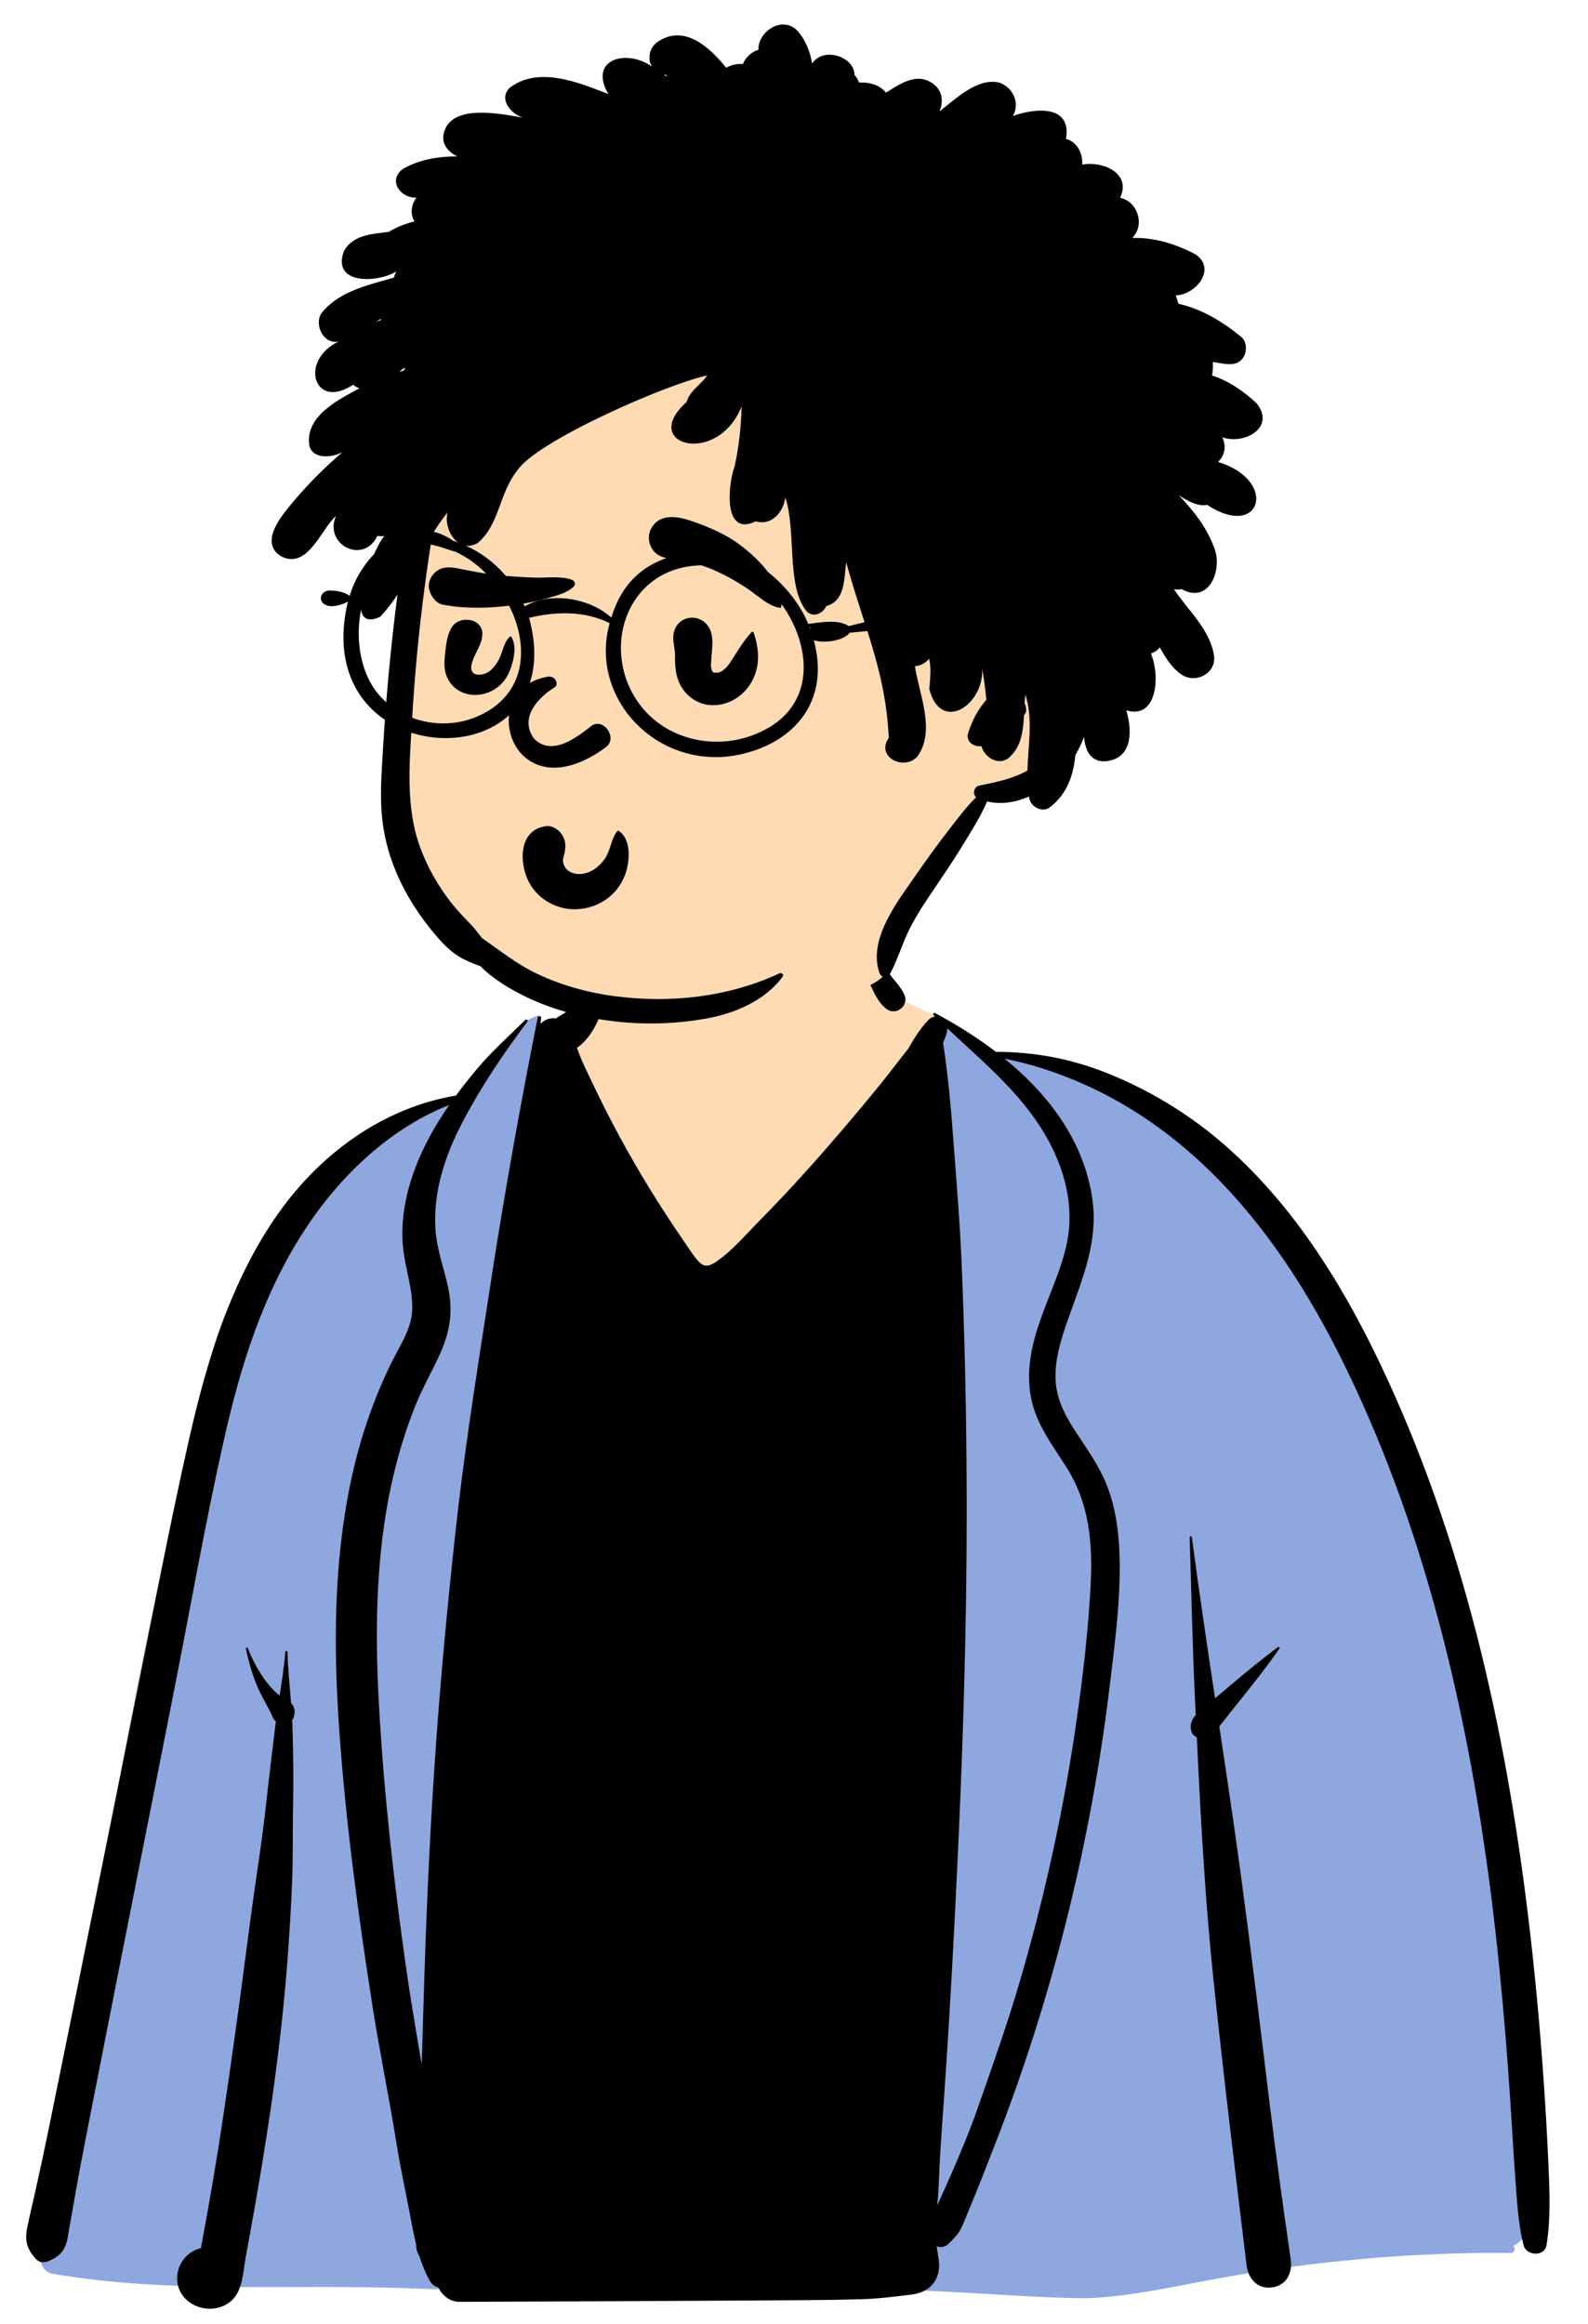
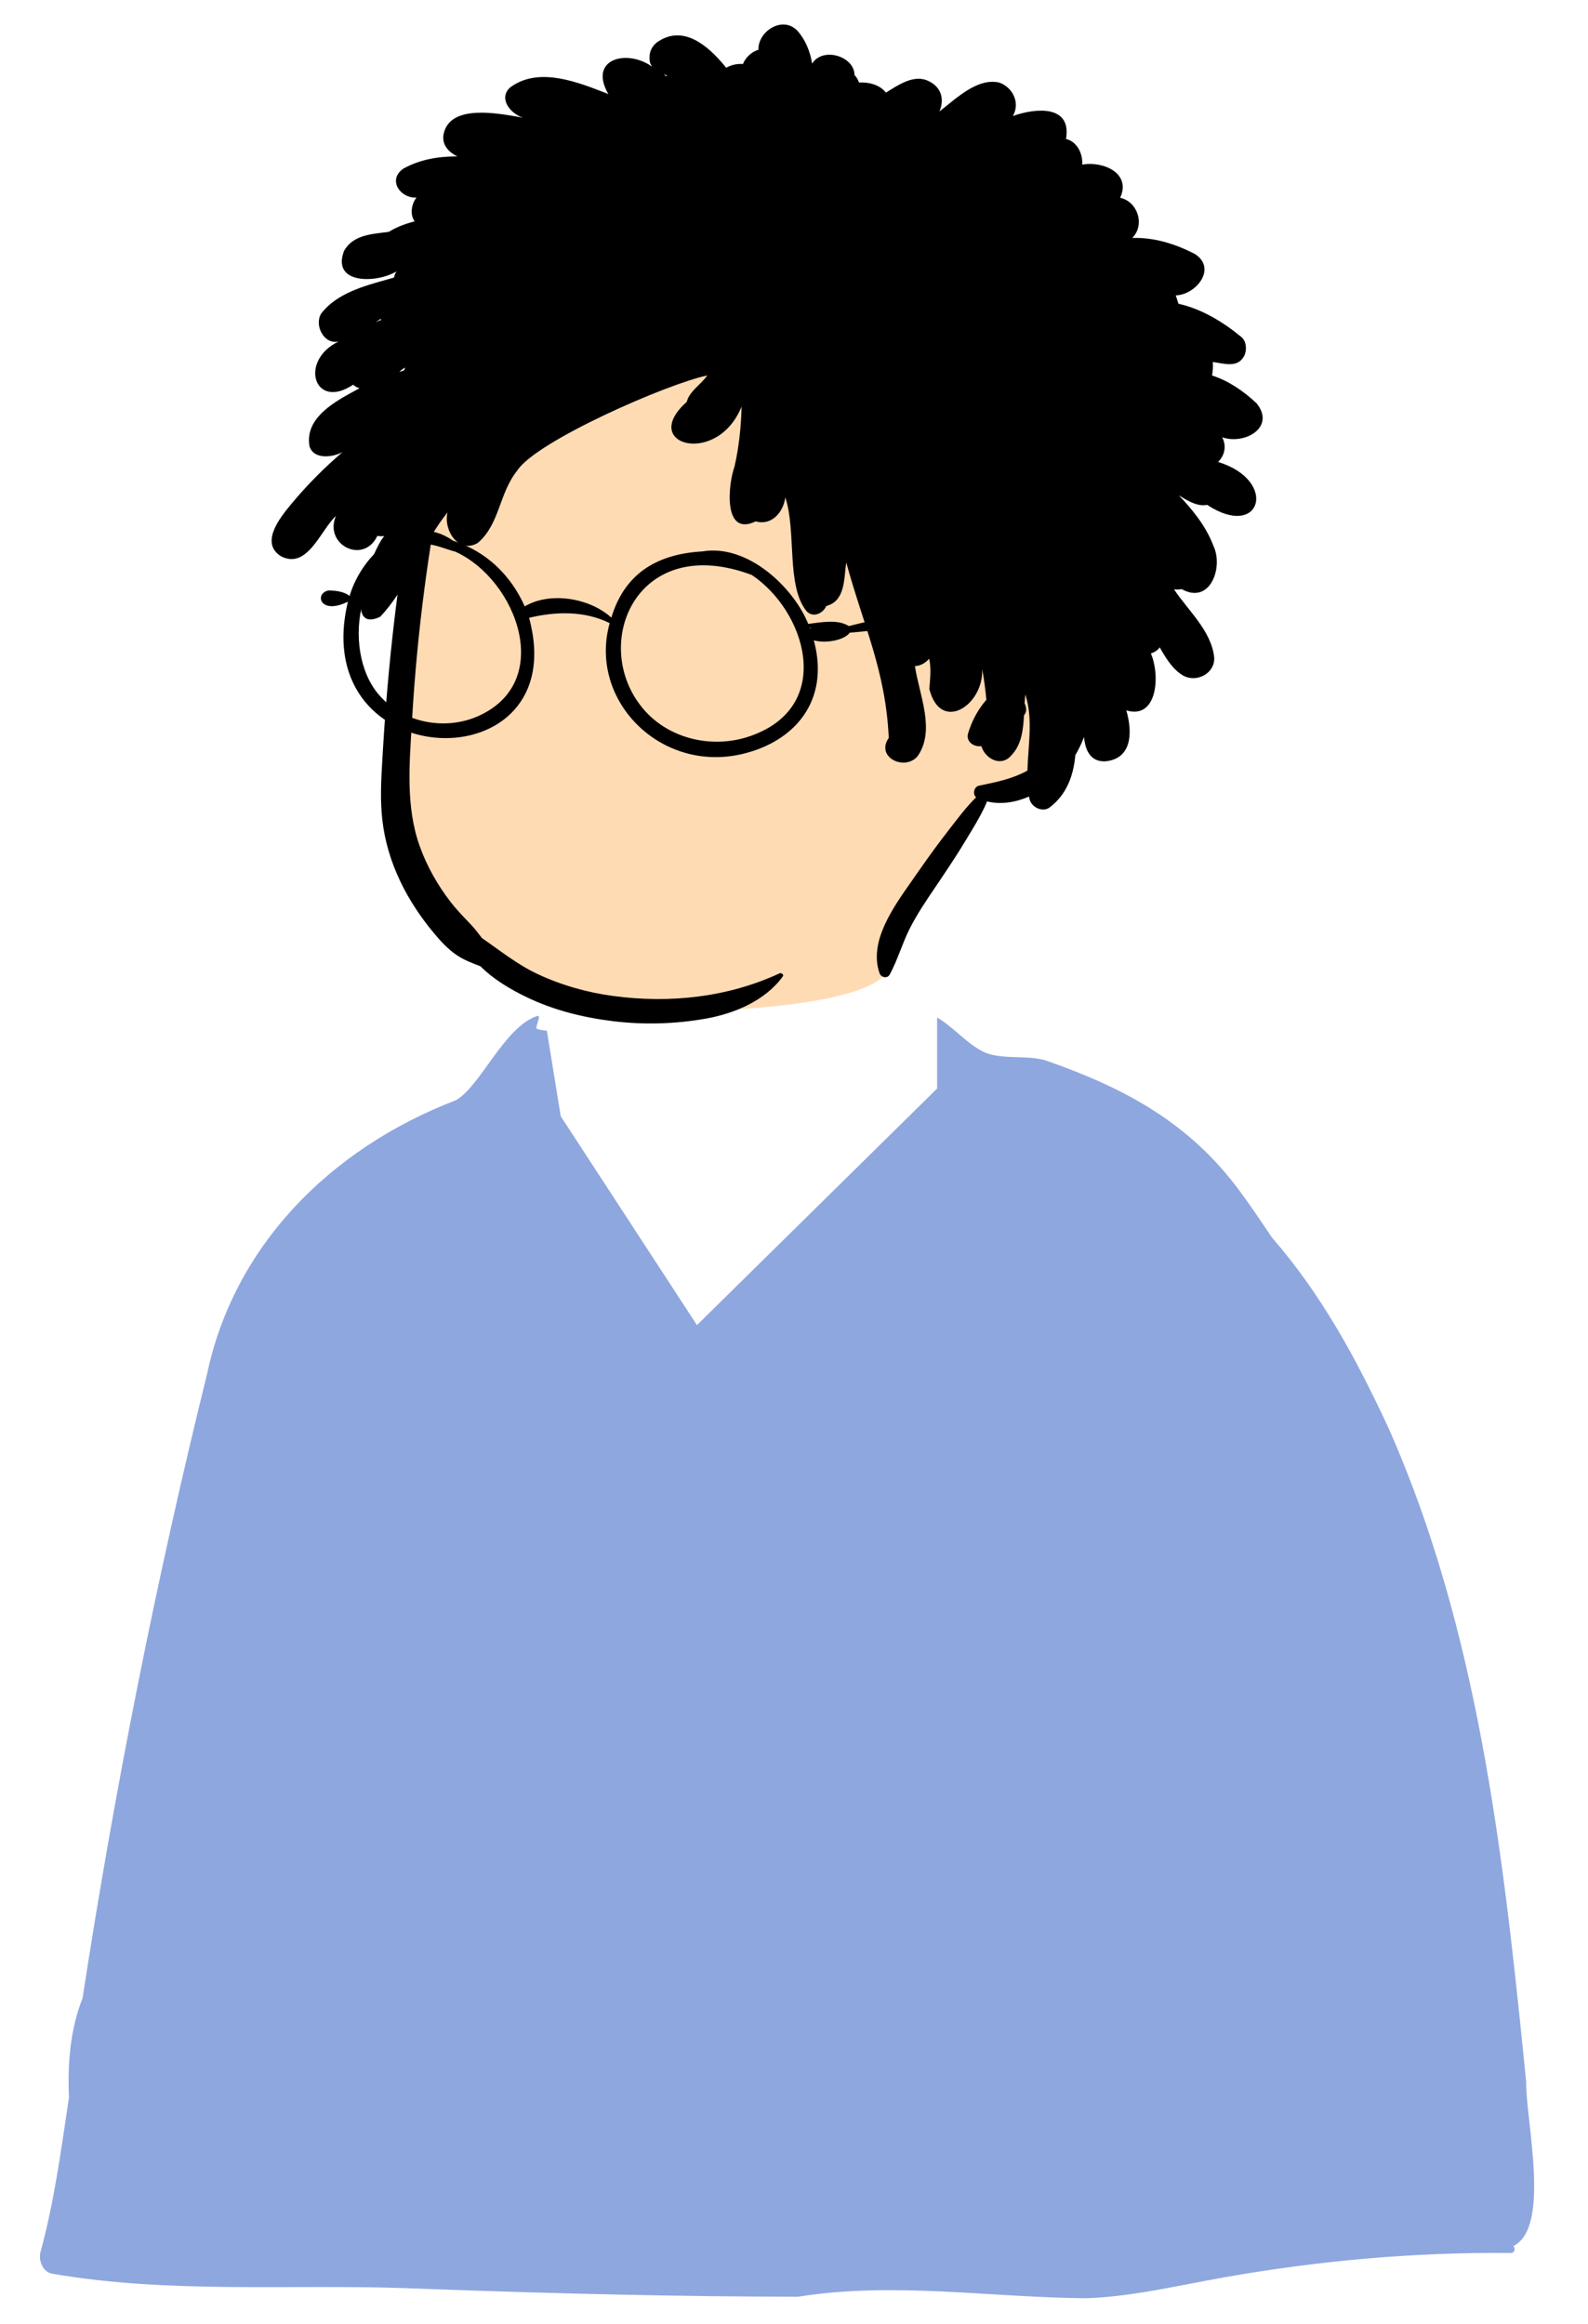
<svg xmlns="http://www.w3.org/2000/svg" width="343" height="502" viewBox="0 0 343 502" fill="none">
-   <path fill-rule="evenodd" clip-rule="evenodd" d="M44.731 296.607C50.501 269.271 70.965 248.058 98.487 237.491C103.777 234.499 108.905 221.66 116.015 219.309C117.155 218.932 115.356 221.931 116.015 222.11C118.366 222.749 121.001 222.816 123.597 220.509C128.237 216.385 129.693 204.337 132.514 198.891C147.392 170.173 184.539 181.41 189.515 213.157C192.985 215.419 197.891 217.411 201.668 219.234C205.557 221.111 208.979 225.656 212.987 227.282C216.563 228.732 222.456 227.704 226.06 228.968C242.635 234.783 256.674 242.119 267.68 256.984C269.999 260.119 272.614 263.974 274.724 267.141C285.604 279.666 293.162 293.705 300.122 308.766C319.595 352.975 324.892 401.924 329.644 449.557C329.536 457.891 335.066 481.001 326.887 484.996C327.376 485.503 327.199 486.521 326.292 486.512C305.552 486.303 284.86 488.159 264.442 491.767C254.59 493.509 244.792 495.896 234.757 496.289C213.926 496.145 193.17 492.654 172.367 495.957C147.358 495.957 116.965 495.229 89.143 494.159C63.141 493.16 36.999 495.417 11.319 490.995C9.286 490.674 8.293 488.194 8.719 486.418C11.732 475.439 13.211 464.14 14.902 452.904C14.565 445.696 15.168 438.172 17.834 431.459C24.8 386.142 33.733 341.12 44.731 296.607Z" fill="#FFDBB4" />
  <path fill-rule="evenodd" clip-rule="evenodd" d="M116.015 222.277C115.356 222.097 117.155 219.098 116.015 219.475C108.905 221.826 103.777 234.665 98.487 237.657C70.965 248.224 50.501 269.437 44.731 296.773C33.733 341.286 24.8 386.308 17.834 431.626C15.168 438.339 14.565 445.863 14.902 453.07L14.636 454.844C13.051 465.495 11.574 476.183 8.719 486.584C8.293 488.361 9.286 490.84 11.319 491.161C36.707 495.533 62.547 493.376 88.257 494.292L93.615 494.493C120.192 495.47 148.692 496.124 172.367 496.124C193.17 492.82 213.926 496.311 234.757 496.455C244.792 496.062 254.59 493.675 264.442 491.933C284.86 488.325 305.552 486.469 326.292 486.678C327.199 486.687 327.376 485.669 326.887 485.162C335.066 481.167 329.536 458.057 329.644 449.723L329.215 445.432C324.561 399.158 319.011 351.815 300.122 308.932L299.556 307.713C292.751 293.113 285.31 279.494 274.724 267.307L274.077 266.338C272.094 263.376 269.767 259.972 267.68 257.15C256.674 242.286 242.635 234.949 226.06 229.135C222.456 227.87 216.563 228.898 212.987 227.448C209.238 225.928 206.003 221.853 202.417 219.796L202.417 235.135L150.539 286.24L121.115 241.122L118.122 222.644C117.401 222.599 116.696 222.462 116.015 222.277Z" fill="#8FA7DF" />
-   <path fill-rule="evenodd" clip-rule="evenodd" d="M53.123 356.174C53.671 358.839 54.44 361.503 55.463 364.027C56.448 366.463 57.932 368.645 58.954 371.052C59.092 371.376 59.316 371.621 59.587 371.808L59.502 372.463L59.425 373.118C58.915 377.536 58.341 381.942 57.845 386.359L57.603 388.569C56.627 397.793 55.085 406.972 53.888 416.171C52.715 425.179 51.522 434.187 50.246 443.182C48.928 452.456 47.586 461.718 46.019 470.954C45.357 474.855 44.666 478.753 43.947 482.648L43.391 485.628C37.672 487.004 36.108 494.977 41.932 497.92C44.576 499.25 47.972 498.93 50.151 496.84C52.414 494.661 52.508 490.732 53.034 487.781L53.54 485.039C57.328 464.419 60.615 443.562 62.151 422.651C62.546 417.252 62.879 411.848 63.095 406.439C63.3 401.352 63.202 396.266 63.281 391.179L63.307 389.791C63.427 384.366 63.328 378.95 63.187 373.525C63.17 372.864 63.141 372.203 63.108 371.538C63.298 371.314 63.436 371.048 63.494 370.79L63.569 370.449C63.756 369.572 63.544 368.545 62.87 367.917C62.58 364.222 62.197 360.531 62.093 356.839C62.085 356.536 61.648 356.545 61.623 356.839C61.378 359.982 60.888 363.133 60.397 366.28C57.242 363.744 54.91 359.562 53.534 356.062C53.434 355.808 53.064 355.9 53.123 356.174ZM127.772 209.261C127.249 211.655 126.213 213.805 124.825 215.804C124.164 216.76 123.412 217.65 122.51 218.394C121.736 219.03 120.855 219.445 120.032 219.999C118.835 219.811 117.584 220.265 116.744 221.146L116.877 219.857C116.919 219.442 116.228 219.359 116.149 219.761C112.512 238.102 109.196 256.455 106.325 274.929L105.066 283.087L103.882 290.746C101.916 303.508 100.014 316.265 98.582 329.121C96.674 346.277 95.07 363.478 93.898 380.704C92.721 398.051 91.998 415.41 91.482 432.79C91.354 437.172 91.216 441.549 91.084 445.93L90.196 440.692C89.309 435.453 88.441 430.209 87.696 424.946C85.023 406.111 82.886 387.143 81.843 368.146C80.886 350.762 81.206 333.033 85.629 316.097C86.744 311.837 88.107 307.642 89.753 303.556C91.35 299.582 93.527 295.899 95.245 291.984C97.24 287.428 97.838 283.129 96.811 278.224C95.913 273.951 94.338 269.931 94.056 265.533C93.527 257.369 96.184 249.462 99.937 242.317C100.927 240.434 101.97 238.576 103.06 236.734C106.356 231.168 110.072 225.805 113.929 220.664C114.137 220.389 113.697 220.086 113.472 220.31C109.956 223.786 106.111 227.203 102.947 230.998C101.409 232.843 99.909 234.726 98.487 236.66C82.89 239.266 69.488 248.98 60.327 261.809C49.93 276.366 44.672 293.888 40.781 311.142C36.453 330.319 32.803 349.669 28.917 368.94C24.893 388.881 20.89 408.822 16.841 428.758C14.829 438.655 12.817 448.553 10.81 458.455C9.791 463.468 8.723 468.469 7.605 473.465C7.031 476.026 6.415 478.583 5.883 481.152C5.285 484.049 5.842 485.902 7.804 488.031C8.528 488.821 9.671 488.808 10.569 488.389L10.849 488.256L11.121 488.125C12.232 487.579 13.103 487.014 13.794 485.798C14.555 484.465 14.676 482.985 14.937 481.501C15.42 478.769 15.897 476.038 16.38 473.303C17.1 469.213 17.884 465.134 18.681 461.057L22.681 440.678C23.748 435.245 24.816 429.812 25.891 424.381C29.728 404.96 33.569 385.543 37.409 366.126C41.097 347.482 44.36 328.71 48.558 310.174L48.797 309.13L49.039 308.087C52.794 292.107 58.038 276.65 67.555 263.11C74.88 252.697 85.052 243.398 97.032 238.692C96.188 239.906 95.377 241.145 94.604 242.409C89.749 250.34 86.203 259.755 87.035 269.2C87.442 273.814 89.196 278.349 89.03 283.001C88.876 287.133 86.319 290.762 84.553 294.357C80.542 302.505 77.64 311.164 75.769 320.046C72.016 337.884 72.028 356.237 73.321 374.344C74.726 394.027 77.394 413.706 80.433 433.197C81.992 443.194 84.066 453.109 85.655 463.09C86.44 468.011 87.509 472.921 88.444 477.818L88.89 480.157C89.139 481.456 89.398 482.75 89.697 484.03L89.882 484.797V484.934C89.89 485.878 90.148 486.659 90.564 487.283C91.133 489.107 91.84 490.887 92.779 492.595C93.261 493.468 93.96 493.958 94.721 494.138C95.486 495.888 97.219 497.234 99.289 497.226L126.513 497.122C142.326 497.06 158.138 496.956 173.951 496.868C177.941 496.848 181.928 496.773 185.914 496.669C189.651 496.565 193.235 496.116 196.93 495.651C201.104 495.127 203.365 492.171 202.741 488.002C202.604 487.083 202.455 486.169 202.313 485.254C203.145 485.529 204.134 485.4 204.803 484.747L205.431 484.133C206.301 483.273 207.078 482.428 207.63 481.28C208.199 480.1 208.661 478.853 209.164 477.647C210.249 475.053 211.305 472.451 212.332 469.836C214.389 464.607 216.447 459.357 218.359 454.073C222.146 443.61 225.497 432.989 228.41 422.248C233.606 403.085 237.365 383.552 239.734 363.844L240.301 359.147L240.465 357.759C241.364 350.121 242.12 342.364 241.763 334.741C241.542 329.969 240.802 325.16 239.019 320.703C237.373 316.592 234.833 313.076 232.418 309.401L232.142 308.977L231.864 308.542C229.752 305.205 228.071 301.715 227.987 297.662C227.901 293.549 229.1 289.546 230.44 285.695L230.774 284.745L230.998 284.116C233.848 276.158 237.092 268.312 236.022 259.651C234.442 246.898 226.711 236.618 216.983 228.691C225.634 230.403 234.197 233.787 241.754 238.077C250.679 243.148 258.714 249.841 265.644 257.394C278.738 271.668 288.087 288.795 295.74 306.479C303.75 324.985 309.69 344.377 314.167 364.023C318.669 383.78 321.683 403.854 323.741 424.007C324.767 434.037 325.574 444.092 326.243 454.152C326.584 459.307 326.841 464.47 327.24 469.616C327.64 474.758 327.819 479.979 329.074 484.984C329.66 487.316 333.613 487.553 334.037 484.984C334.977 479.247 334.714 473.314 334.452 467.504L334.428 466.976C334.17 461.19 333.833 455.408 333.435 449.626C332.62 437.808 331.531 426.006 330.109 414.242C325.125 372.947 315.934 331.869 297.905 294.174C289.417 276.42 278.522 259.169 263.366 246.349C256.15 240.251 248.015 235.383 239.248 231.858C231.407 228.703 223.443 227.211 215.112 227.215C210.935 224.014 206.449 221.225 201.969 218.843C201.699 218.698 201.416 219.047 201.64 219.271C201.756 219.383 201.869 219.499 201.985 219.608C201.478 219.641 200.954 219.878 200.485 220.373C198.838 222.098 197.45 224.255 196.207 226.495C194.316 228.857 192.512 231.297 190.624 233.633C187.602 237.374 184.51 241.061 181.379 244.719C176.122 250.867 170.693 256.898 165.032 262.687L164.087 263.65C161.152 266.622 158.18 270.18 154.709 272.533L154.524 272.656C153.059 273.61 152.021 273.784 150.772 272.359C149.637 271.062 148.692 269.557 147.721 268.127L147.496 267.799C142.537 260.595 137.94 253.125 133.779 245.435C131.882 241.935 130.078 238.384 128.366 234.795L127.855 233.716C126.924 231.738 125.914 229.796 125.145 227.759C124.966 227.282 124.792 226.804 124.621 226.33C127.24 224.613 129.268 220.897 130.004 217.987C130.769 214.965 130.382 211.863 129.019 209.099C128.762 208.58 127.897 208.708 127.772 209.261ZM256.964 332.068C257.326 343.558 257.546 355.06 258.087 366.542L258.273 370.461C257.43 371.401 256.935 372.486 257.33 373.974C257.484 374.544 257.937 375.059 258.502 375.251L258.679 378.895C259.481 395.292 260.421 411.654 262.14 428.01C264.289 448.478 266.775 468.913 269.256 489.345C269.609 492.238 271.622 494.532 274.752 494.109C277.919 493.68 279.203 490.924 278.788 488.052C277.154 476.783 275.583 465.505 274.207 454.198L272.64 441.317C270.675 425.214 268.663 409.114 266.346 393.062C265.378 386.354 264.372 379.648 263.362 372.943L263.715 372.486C265.158 370.611 266.65 368.778 268.126 366.933C270.96 363.374 273.758 359.845 276.356 356.12C276.485 355.933 276.223 355.659 276.036 355.8C272.395 358.49 268.948 361.366 265.481 364.289L262.447 366.857C260.701 355.272 258.972 343.683 257.43 332.068C257.392 331.778 256.956 331.756 256.964 332.068ZM204.583 222.11C206.774 224.176 209.014 226.197 211.222 228.25L212.031 229.006L212.836 229.765C216.715 233.444 220.433 237.274 223.53 241.673C229.217 249.75 232.605 259.597 230.24 269.457C228.277 277.625 223.775 285.029 222.566 293.401C221.959 297.595 222.254 301.811 223.834 305.772C225.447 309.813 228.024 313.275 230.34 316.921C235.369 324.844 236.055 333.54 235.556 342.719C235.032 352.304 233.931 361.894 232.571 371.393C229.82 390.639 225.671 409.686 220.18 428.338C217.432 437.679 214.186 446.82 210.956 455.998C209.347 460.567 207.472 465.027 205.539 469.466C204.521 471.803 203.477 474.126 202.417 476.445C202.808 473.17 202.808 469.807 203 466.552C203.274 461.888 203.623 457.233 203.943 452.573C204.595 443.116 205.177 433.651 205.697 424.185C207.539 390.431 208.894 356.648 208.794 322.84C208.744 305.934 208.399 289.028 207.672 272.138C207.331 264.185 206.67 256.239 206.073 248.296L205.946 246.595C205.419 239.465 204.787 232.32 203.702 225.253C204.023 224.528 204.302 223.795 204.509 223.042L204.583 222.759L204.529 222.767C204.579 222.546 204.595 222.327 204.583 222.11ZM185.636 193.062C185.59 192.867 185.312 192.883 185.262 193.062C184.027 197.219 184.464 201.791 185.528 205.973C186.101 208.239 186.916 210.438 187.901 212.558L188.246 213.3C189.09 215.105 190.041 216.965 191.684 218.091C192.37 218.56 193.597 218.589 194.283 218.091L194.632 217.825C194.69 217.78 194.747 217.734 194.802 217.687C195.442 217.151 195.758 215.966 195.463 215.185C194.702 213.169 192.977 211.689 191.784 209.893C190.728 208.297 189.793 206.613 189.016 204.863C187.341 201.076 186.588 197.057 185.636 193.062Z" fill="black" />
  <path fill-rule="evenodd" clip-rule="evenodd" d="M156.562 42.383C133.008 42.383 108.646 60.679 100.013 72.354C90.029 85.853 82.154 150.658 85.849 172.647C89.543 194.637 107.894 218.604 139.751 218.604C171.608 218.604 190.995 214.672 191.773 208.961C192.291 205.153 199.295 192.652 212.784 171.457C226.581 167.569 233.507 160.98 233.561 151.691C233.614 142.402 229.918 136.068 222.471 132.688C225.126 96.03 223.11 72.929 216.423 63.385C206.392 49.069 180.115 42.383 156.562 42.383Z" fill="#FFDBB4" />
  <path fill-rule="evenodd" clip-rule="evenodd" d="M172.443 6.878C169.275 3.142 163.688 6.673 163.814 10.755C162.55 11.098 161.058 12.282 160.482 13.825C159.237 13.744 157.982 13.992 156.852 14.64L156.614 14.345C152.696 9.552 147.511 5.439 142.161 8.969C140.705 9.929 140.053 11.517 140.374 13.238L140.399 13.36L140.28 12.828C140.16 12.324 140.34 13.334 140.407 13.547L140.416 13.572C140.557 13.932 140.698 14.113 140.826 14.385C135.349 10.485 127.008 12.768 131.403 20.317L129.616 19.618C123.433 17.224 115.744 14.652 110.108 18.958C107.588 21.387 110.385 24.625 112.952 25.41L112.511 25.336C107.584 24.498 97.306 22.426 95.838 28.853C95.31 31.165 96.85 32.855 98.793 33.786C94.682 33.77 90.627 34.45 87.07 36.46C83.686 38.87 86.421 42.858 89.959 42.684C88.862 44.044 88.498 46.344 89.557 47.813C87.546 48.342 85.691 49.023 83.981 50.083L83.511 50.144C80.093 50.571 76.193 50.825 74.312 54.19C71.545 61.489 81.4 61.199 85.63 58.635C85.379 59.044 85.192 59.49 85.088 59.967L83.718 60.352C78.546 61.793 72.694 63.386 69.365 67.747C67.839 70.257 69.963 74.522 73.153 73.76C64.507 77.886 67.821 88.756 76.277 83.101C76.672 83.468 77.153 83.741 77.657 83.861L75.873 84.83C71.341 87.317 65.891 90.72 66.837 96.365C67.737 99.353 71.872 98.807 73.974 97.663C70.302 100.828 66.837 104.254 63.689 107.959L62.818 108.997C60.37 111.937 56.111 117.35 60.724 120.178C66.412 123.079 69.246 114.513 72.554 111.456C69.909 117.692 78.507 122.041 81.508 115.76C82.013 115.849 82.519 115.858 83.016 115.791C80.429 118.539 73.431 137.345 82.135 133.221C83.521 131.752 84.738 130.145 85.856 128.459C84.459 139.234 83.437 150.06 82.776 160.893L82.541 164.82C82.3 168.894 82.118 172.984 82.575 177.044C83.102 181.771 84.458 186.206 86.511 190.488C88.403 194.437 90.843 198.095 93.634 201.458C95.127 203.258 96.712 205.008 98.661 206.325C100.213 207.373 102.026 208.063 103.772 208.728C106.613 211.571 110.259 213.721 113.823 215.437C119.696 218.26 126.064 219.819 132.506 220.6C139.093 221.394 145.747 221.203 152.28 220.068C158.523 218.987 165.214 216.223 169.059 210.956C169.391 210.503 168.773 210.075 168.367 210.262C157.208 215.437 144.669 216.788 132.506 215.155C126.832 214.394 121.248 212.823 116.067 210.383C111.695 208.325 108.007 205.332 104.083 202.622C103.32 201.603 102.548 200.601 101.669 199.67L100.296 198.228C99.27 197.144 98.263 196.046 97.347 194.861C94.517 191.207 92.174 187.062 90.626 182.702C87.617 174.214 88.431 165 88.963 156.154L89.009 155.374C89.556 145.913 90.448 136.485 91.684 127.091C92.198 123.181 92.77 119.278 93.396 115.384C94.4 113.747 95.472 112.164 96.672 110.681C95.695 114.483 99.077 119.769 103.223 117.26C107.97 113.193 107.741 106.628 111.72 101.648C115.844 95.263 144.304 82.846 152.765 81.102C151.402 83.089 148.912 84.473 148.331 86.819C137.925 96.032 154.887 100.937 160.184 87.806C160.067 92.178 159.625 96.511 158.655 100.778C157.241 104.697 156.132 116.052 163.219 112.625C166.611 113.607 169.198 110.711 169.624 107.444C172.074 114.827 169.757 126.623 174.25 132.064C175.628 133.495 177.758 132.542 178.474 130.908C182.63 129.817 182.275 124.962 182.78 121.487C186.57 135.338 191.314 144.953 191.967 159.402C189.034 163.586 195.467 166.663 198.228 163.31C202.103 157.7 198.53 150.03 197.618 143.888C198.708 143.832 199.787 143.347 200.687 142.288C201.178 144.215 200.896 146.754 200.731 148.845C203.188 158.472 212.53 152.306 212.143 144.496C212.547 146.7 212.852 148.925 213.046 151.167C211.242 153.247 209.905 155.737 209.114 158.38C208.545 160.289 210.482 161.434 211.96 161.157C212.747 163.847 216.159 165.788 218.403 163.217C220.621 160.969 221.006 157.72 221.183 154.486C221.492 154.157 221.68 153.726 221.649 153.204C221.621 152.714 221.501 152.299 221.31 151.949C221.348 151.288 221.395 150.639 221.467 150.012C223.184 155.364 222.067 160.972 221.917 166.454C218.884 168.165 215.422 168.897 211.945 169.619L211.44 169.724C210.367 169.948 210.026 171.553 210.835 172.226C208.682 174.338 206.824 176.857 205.011 179.181C202.604 182.264 200.302 185.469 198.063 188.68L196.748 190.567C192.909 196.047 187.601 203.47 189.978 210.22C190.302 211.147 191.654 211.48 192.181 210.507C193.911 207.306 194.877 203.781 196.52 200.543C198.133 197.367 200.141 194.424 202.132 191.481L203.281 189.776C205.194 186.927 207.088 184.048 208.844 181.114L210.067 179.082C211.216 177.164 212.353 175.182 213.2 173.12C216.215 173.849 219.371 173.326 222.263 172.066L222.3 172.267L222.373 172.63C222.786 174.372 225.185 175.563 226.717 174.423C230.385 171.652 231.878 167.528 232.268 163.118C233.007 161.872 233.633 160.557 234.144 159.195C234.385 161.911 235.431 164.544 238.653 164.463C244.244 164.003 244.793 158.711 243.281 153.448C249.9 155.474 250.676 146.093 248.587 141.15C249.362 140.918 250.081 140.455 250.492 139.831L250.835 140.434C252.107 142.641 253.549 144.784 255.559 145.93C258.367 147.53 262.449 145.548 262.263 142.023C261.661 136.281 256.638 131.906 253.58 127.304C254.124 127.381 254.69 127.361 255.245 127.258C261.358 130.675 264.275 122.633 262.122 117.973C260.545 113.787 257.689 110.188 254.629 107.014L255.526 107.551C257.145 108.507 258.95 109.429 260.73 109.054C272.374 116.722 276.196 103.826 263.13 99.796L263.134 99.736C264.445 98.468 265.014 96.463 263.995 94.459C268.788 96.146 275.63 92.329 271.406 87.112C268.65 84.512 265.399 82.275 261.795 81.105C261.975 80.147 262.033 79.173 261.958 78.193L262.174 78.222C264.449 78.55 267.254 79.481 268.657 77.026C269.369 75.79 269.285 73.753 268.119 72.791C264.102 69.482 259.519 66.729 254.541 65.613C254.358 65.006 254.168 64.402 253.966 63.801C258.213 63.722 262.981 58.069 258.103 54.867C253.814 52.677 249.396 51.269 244.554 51.399C247.393 48.594 245.717 43.509 241.942 42.727C244.414 37.452 238.307 34.73 233.751 35.562C233.918 33.219 232.666 30.606 230.257 30.018C231.521 22.602 223.684 23.303 218.774 25.061C220.418 22.202 218.728 18.838 215.828 17.835C211.078 16.758 206.533 21.292 202.916 24.073C204.149 21.172 203.109 18.497 200.172 17.341C197.146 16.155 193.886 18.448 191.361 20.006C189.988 18.279 187.644 17.715 185.541 17.822C185.317 17.173 184.987 16.632 184.564 16.204C184.576 12.207 177.784 10.009 175.413 13.733C175.01 11.143 173.947 8.652 172.443 6.878ZM87.466 79.388L87.388 79.819C87.287 79.908 87.193 80.001 87.096 80.093C86.793 80.165 86.501 80.24 86.224 80.318C86.628 79.99 87.043 79.687 87.466 79.388ZM82.223 68.897L82.315 69.025C82.331 69.046 82.347 69.066 82.364 69.087C82.108 69.184 81.852 69.283 81.598 69.385L81.217 69.541L81.083 69.601C81.461 69.363 81.841 69.127 82.223 68.897ZM143.365 16.08L143.594 16.137C143.667 16.155 143.736 16.171 143.8 16.187C143.823 16.193 143.845 16.195 143.866 16.204L143.806 16.191C143.914 16.273 144.057 16.371 144.175 16.449C144.059 16.439 143.943 16.428 143.827 16.422C143.674 16.307 143.52 16.194 143.365 16.08Z" fill="black" />
-   <path fill-rule="evenodd" clip-rule="evenodd" d="M121.471 180.431C120.834 179.322 119.366 178.295 118.022 178.453C112.003 179.158 112.014 186.455 114.338 190.715C116.398 194.493 120.663 196.71 124.931 196.386C129.415 196.046 133.236 193.41 134.917 189.215C136.029 186.44 136.543 181.318 133.585 179.453C133.53 179.418 133.44 179.427 133.396 179.477C131.978 181.127 131.922 183.604 130.68 185.441C129.525 187.15 127.731 188.561 125.63 188.778C124.06 188.941 122.472 188.375 121.858 186.966C121.526 186.204 121.564 185.79 121.689 185.265L121.802 184.809C122.195 183.212 122.372 181.997 121.471 180.431ZM119.863 148.429C116.724 150.337 111.941 154.786 115.317 159.517C119.292 163.687 125.015 158.905 127.836 156.742C130.451 155.066 133.389 159.377 130.962 161.334C110.584 176.422 102.314 148.928 118.275 146.186C120.032 145.883 120.685 147.839 119.863 148.429ZM153.011 135.345C151.084 132.455 146.686 132.88 145.625 136.311C145.05 138.169 145.844 139.839 145.803 141.695C145.768 143.262 145.871 145.009 146.351 146.527C147.447 149.989 150.561 152.434 154.244 152.333C157.916 152.232 161.149 149.908 162.687 146.635C164.23 143.35 163.903 139.95 162.777 136.61C162.723 136.449 162.512 136.371 162.385 136.506C161.054 137.922 160.079 139.415 159.07 141L158.037 142.624C157.247 143.847 156.099 145.409 154.624 145.311L154.402 145.29C153.992 145.254 154.055 145.336 153.739 144.777C153.593 144.518 153.619 144.038 153.549 143.733L153.524 143.63L153.538 143.574C153.569 143.426 153.6 143.148 153.625 142.665L153.63 142.558C153.737 140.298 154.376 137.394 153.011 135.345ZM104.171 137.27C104.516 133.573 99.318 132.752 97.59 135.487C96.689 136.914 96.427 138.706 96.227 140.404L96.134 141.21C95.93 142.954 95.849 144.768 96.606 146.394C97.798 148.956 100.39 150.31 103.187 150.096C105.858 149.891 108.295 148.342 109.579 145.991C110.725 143.894 111.863 139.798 110.472 137.611C110.388 137.478 110.22 137.461 110.105 137.563C108.791 138.73 108.577 140.858 107.795 142.379C106.989 143.947 105.767 145.475 103.914 145.713C102.141 145.941 101.464 144.973 101.916 143.283C102.5 141.101 103.951 139.617 104.171 137.27ZM151.607 113.365L150.757 113.04C147.844 111.939 143.846 110.668 141.478 113.036C140.017 114.496 139.739 116.647 140.782 118.429C142.045 120.588 144.311 120.641 146.499 120.959C148.988 121.321 151.519 122.009 153.836 122.989C156.446 124.093 158.869 125.47 161.242 127.008C163.497 128.469 165.745 130.857 168.445 131.307C168.555 131.325 168.68 131.278 168.709 131.157C169.322 128.517 167.618 125.92 166.097 123.86C164.258 121.367 162.028 119.321 159.537 117.486C157.132 115.715 154.384 114.435 151.607 113.365ZM98.703 122.75L98.444 122.704C96.677 122.41 95.077 122.478 93.746 123.877C92.73 124.944 92.339 126.327 92.823 127.738C93.27 129.039 94.269 130.362 95.719 130.634C100.616 131.556 106.039 131.403 110.96 130.706C113.212 130.387 115.483 129.996 117.676 129.38L118.685 129.087C120.516 128.564 122.612 128.018 123.942 126.672C124.42 126.188 124.144 125.495 123.572 125.271C121.252 124.362 118.071 124.846 115.597 124.775C112.719 124.692 109.836 124.477 106.972 124.18C104.172 123.889 101.464 123.256 98.703 122.75Z" fill="black" />
  <path fill-rule="evenodd" clip-rule="evenodd" d="M82.66 150.961C87.707 156.176 96.132 157.672 102.847 154.875C120.088 147.672 111.649 125.204 98.352 119.17C96.691 118.756 94.473 117.774 92.45 117.551C92.267 117.461 91.868 117.721 91.386 117.475C76.724 119.112 73.385 141.872 82.66 150.961ZM138.27 152.296C143.931 159.803 154.454 162.12 163.052 158.629C180.038 151.94 174.014 132.017 162.392 124.206C137.843 114.981 127.705 138.453 138.27 152.296ZM175.092 135.661C175.108 135.653 175.124 135.649 175.14 135.642C175.05 135.602 174.96 135.563 174.871 135.523C174.9 135.599 174.932 135.674 174.96 135.75C175.004 135.72 175.043 135.684 175.092 135.661ZM70.974 127.545C72.36 127.548 74.362 127.776 75.509 128.737C78.339 119.196 88.782 110.365 97.864 116.804C105.015 119.104 110.323 124.205 113.339 130.987C118.777 127.752 127.329 129.133 132.045 133.411C135.133 123.206 142.735 119.632 151.782 119.104C161.657 117.487 171.5 127.077 174.571 134.771C177.125 134.48 180.94 133.668 183.343 135.244C198.934 131.155 226.193 128.901 229.362 131.172C231.621 132.039 232.861 137.371 229.706 137.658C226.956 137.268 230.027 133.752 227.255 133.368C212.489 132.453 198.154 135.427 183.543 136.674C182.239 138.429 178.024 139.016 175.776 138.311C179.317 151.362 171.673 160.241 160.218 162.901C142.482 166.975 127.051 151.109 131.689 134.606C126.316 131.933 120.136 132.048 114.283 133.456C124.064 169.45 66.093 167.835 75.147 129.971C69.121 132.968 67.813 128.15 70.974 127.545Z" fill="black" />
</svg>